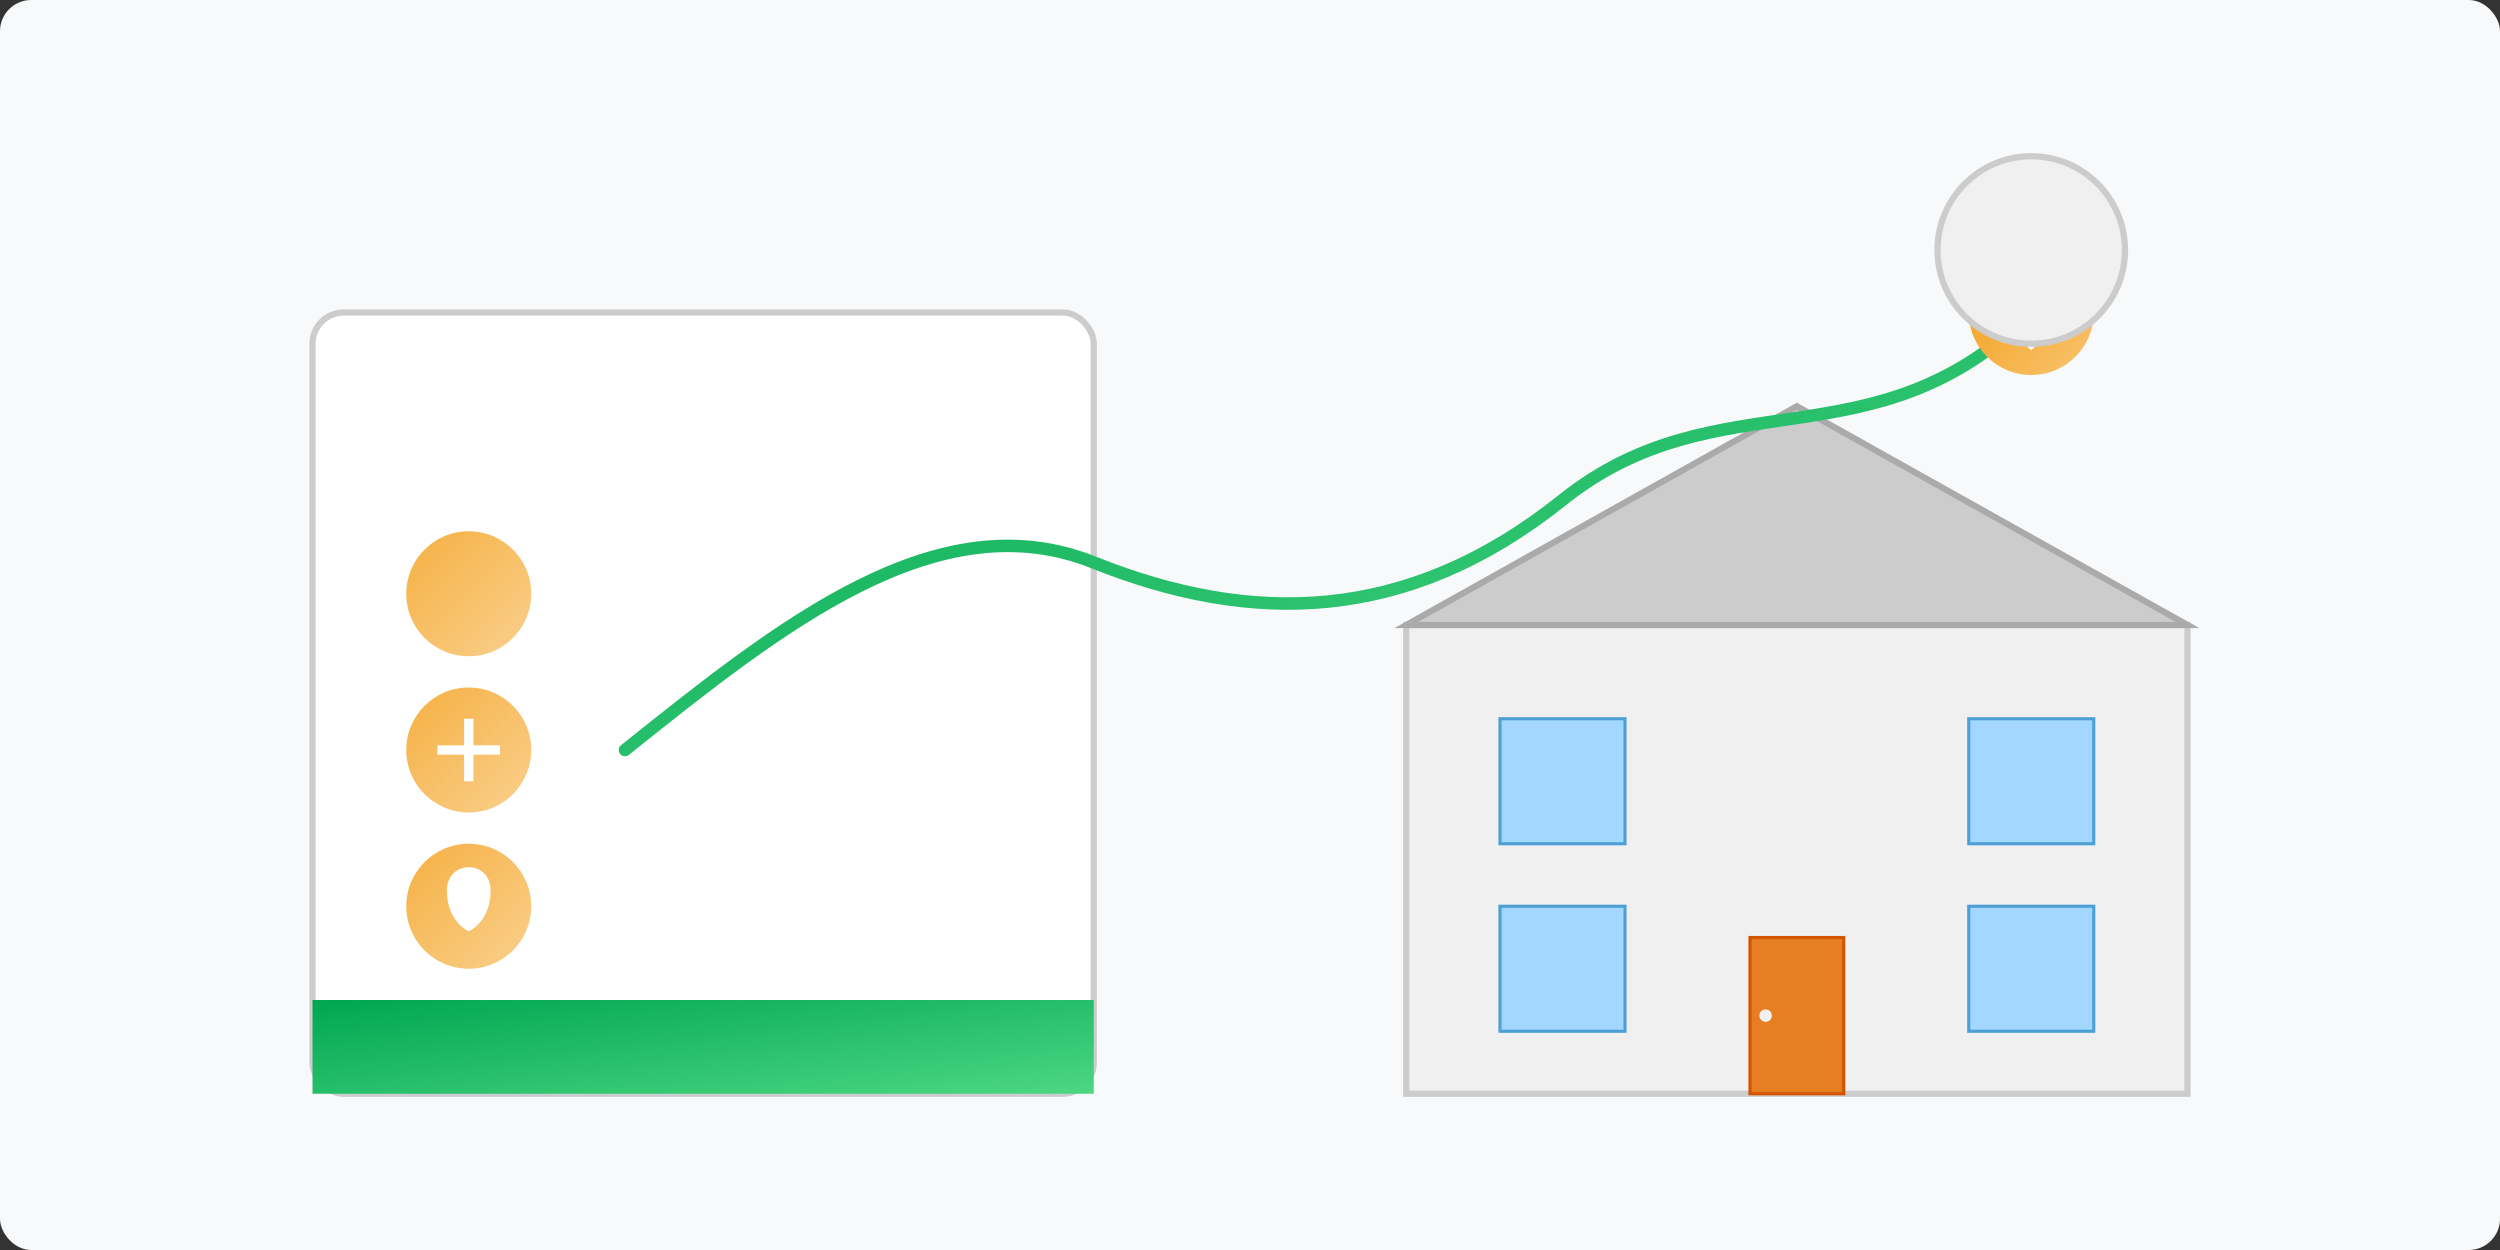
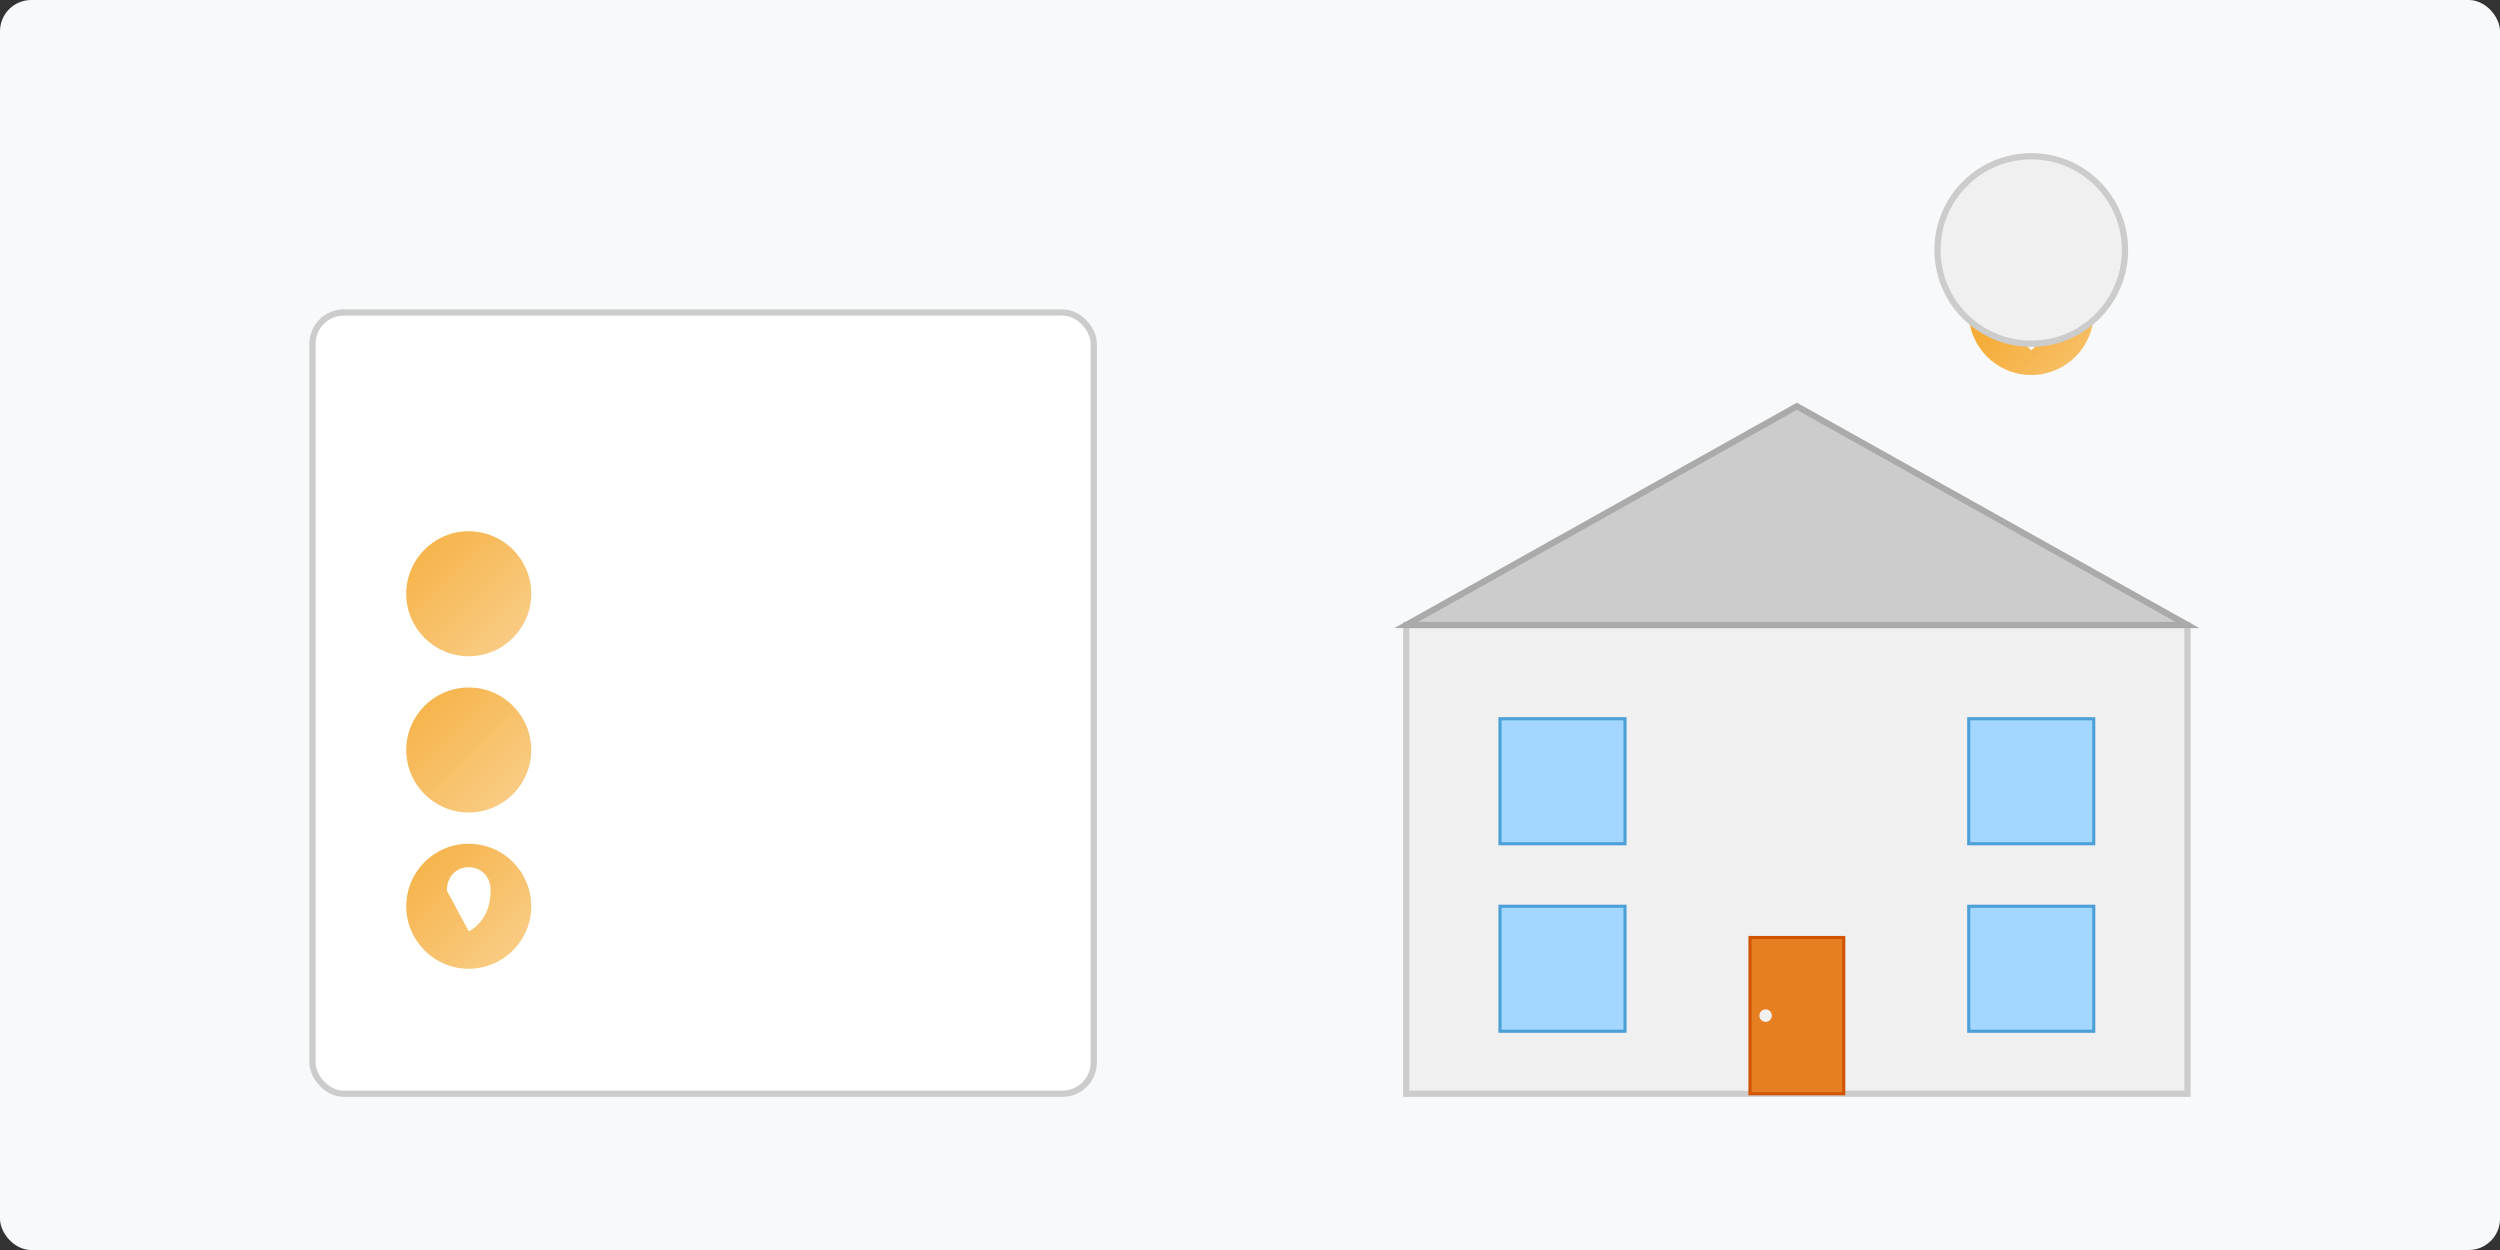
<svg xmlns="http://www.w3.org/2000/svg" width="800" height="400" viewBox="0 0 800 400">
  <rect x="0" y="0" width="800" height="400" fill="#333333" stroke="none" />
  <defs>
    <linearGradient id="article2Gradient1" x1="0%" y1="0%" x2="100%" y2="100%">
      <stop offset="0%" stop-color="#f39c12" />
      <stop offset="100%" stop-color="#f8c471" />
    </linearGradient>
    <linearGradient id="article2Gradient2" x1="0%" y1="0%" x2="100%" y2="100%">
      <stop offset="0%" stop-color="#00a651" />
      <stop offset="100%" stop-color="#4cd784" />
    </linearGradient>
  </defs>
  <rect width="800" height="400" fill="#f8f9fa" rx="10" />
  <g transform="translate(450, 150)">
    <rect x="0" y="50" width="250" height="150" fill="#f0f0f0" stroke="#cccccc" stroke-width="2" />
    <polygon points="0,50 125,-20 250,50" fill="#cccccc" stroke="#aaaaaa" stroke-width="2" />
    <rect x="30" y="80" width="40" height="40" fill="#a3d7ff" stroke="#4ca0d7" stroke-width="1" />
    <rect x="30" y="140" width="40" height="40" fill="#a3d7ff" stroke="#4ca0d7" stroke-width="1" />
    <rect x="180" y="80" width="40" height="40" fill="#a3d7ff" stroke="#4ca0d7" stroke-width="1" />
    <rect x="180" y="140" width="40" height="40" fill="#a3d7ff" stroke="#4ca0d7" stroke-width="1" />
    <rect x="110" y="150" width="30" height="50" fill="#e67e22" stroke="#d35400" stroke-width="1" />
    <circle cx="115" cy="175" r="2" fill="#f0f0f0" />
  </g>
  <g transform="translate(100, 100)">
    <rect x="0" y="0" width="250" height="250" fill="white" stroke="#cccccc" stroke-width="2" rx="10" />
    <g transform="translate(30, 70)">
      <circle cx="20" cy="20" r="20" fill="url(#article2Gradient1)" opacity="0.8" />
    </g>
    <g transform="translate(30, 120)">
      <circle cx="20" cy="20" r="20" fill="url(#article2Gradient1)" opacity="0.8" />
-       <path d="M20,10 L20,30 M10,20 L30,20" stroke="white" stroke-width="3" />
    </g>
    <g transform="translate(30, 170)">
      <circle cx="20" cy="20" r="20" fill="url(#article2Gradient1)" opacity="0.8" />
-       <path d="M13,15 C13,5 27,5 27,15 C27,25 20,28 20,28 C20,28 13,25 13,15 Z" fill="white" />
+       <path d="M13,15 C13,5 27,5 27,15 C27,25 20,28 20,28 Z" fill="white" />
    </g>
    <g transform="translate(0, 220)">
-       <rect x="0" y="0" width="250" height="30" fill="url(#article2Gradient2)" rx="0 0 10 10" />
-     </g>
+       </g>
  </g>
  <g transform="translate(150, 50)">
-     <path d="M500,50 C450,100 400,70 350,110 S250,150 200,130 S100,150 50,190" stroke="url(#article2Gradient2)" stroke-width="4" fill="none" stroke-linecap="round" />
    <g transform="translate(500, 50)">
      <circle cx="0" cy="0" r="20" fill="url(#article2Gradient1)" />
      <path d="M0,-10 L0,10 M-5,5 L0,10 L5,5" stroke="white" stroke-width="3" stroke-linecap="round" />
    </g>
  </g>
  <g transform="translate(650, 80)">
    <circle cx="0" cy="0" r="30" fill="#f0f0f0" stroke="#cccccc" stroke-width="2" />
  </g>
  <g transform="translate(400, 370)">
  </g>
</svg>